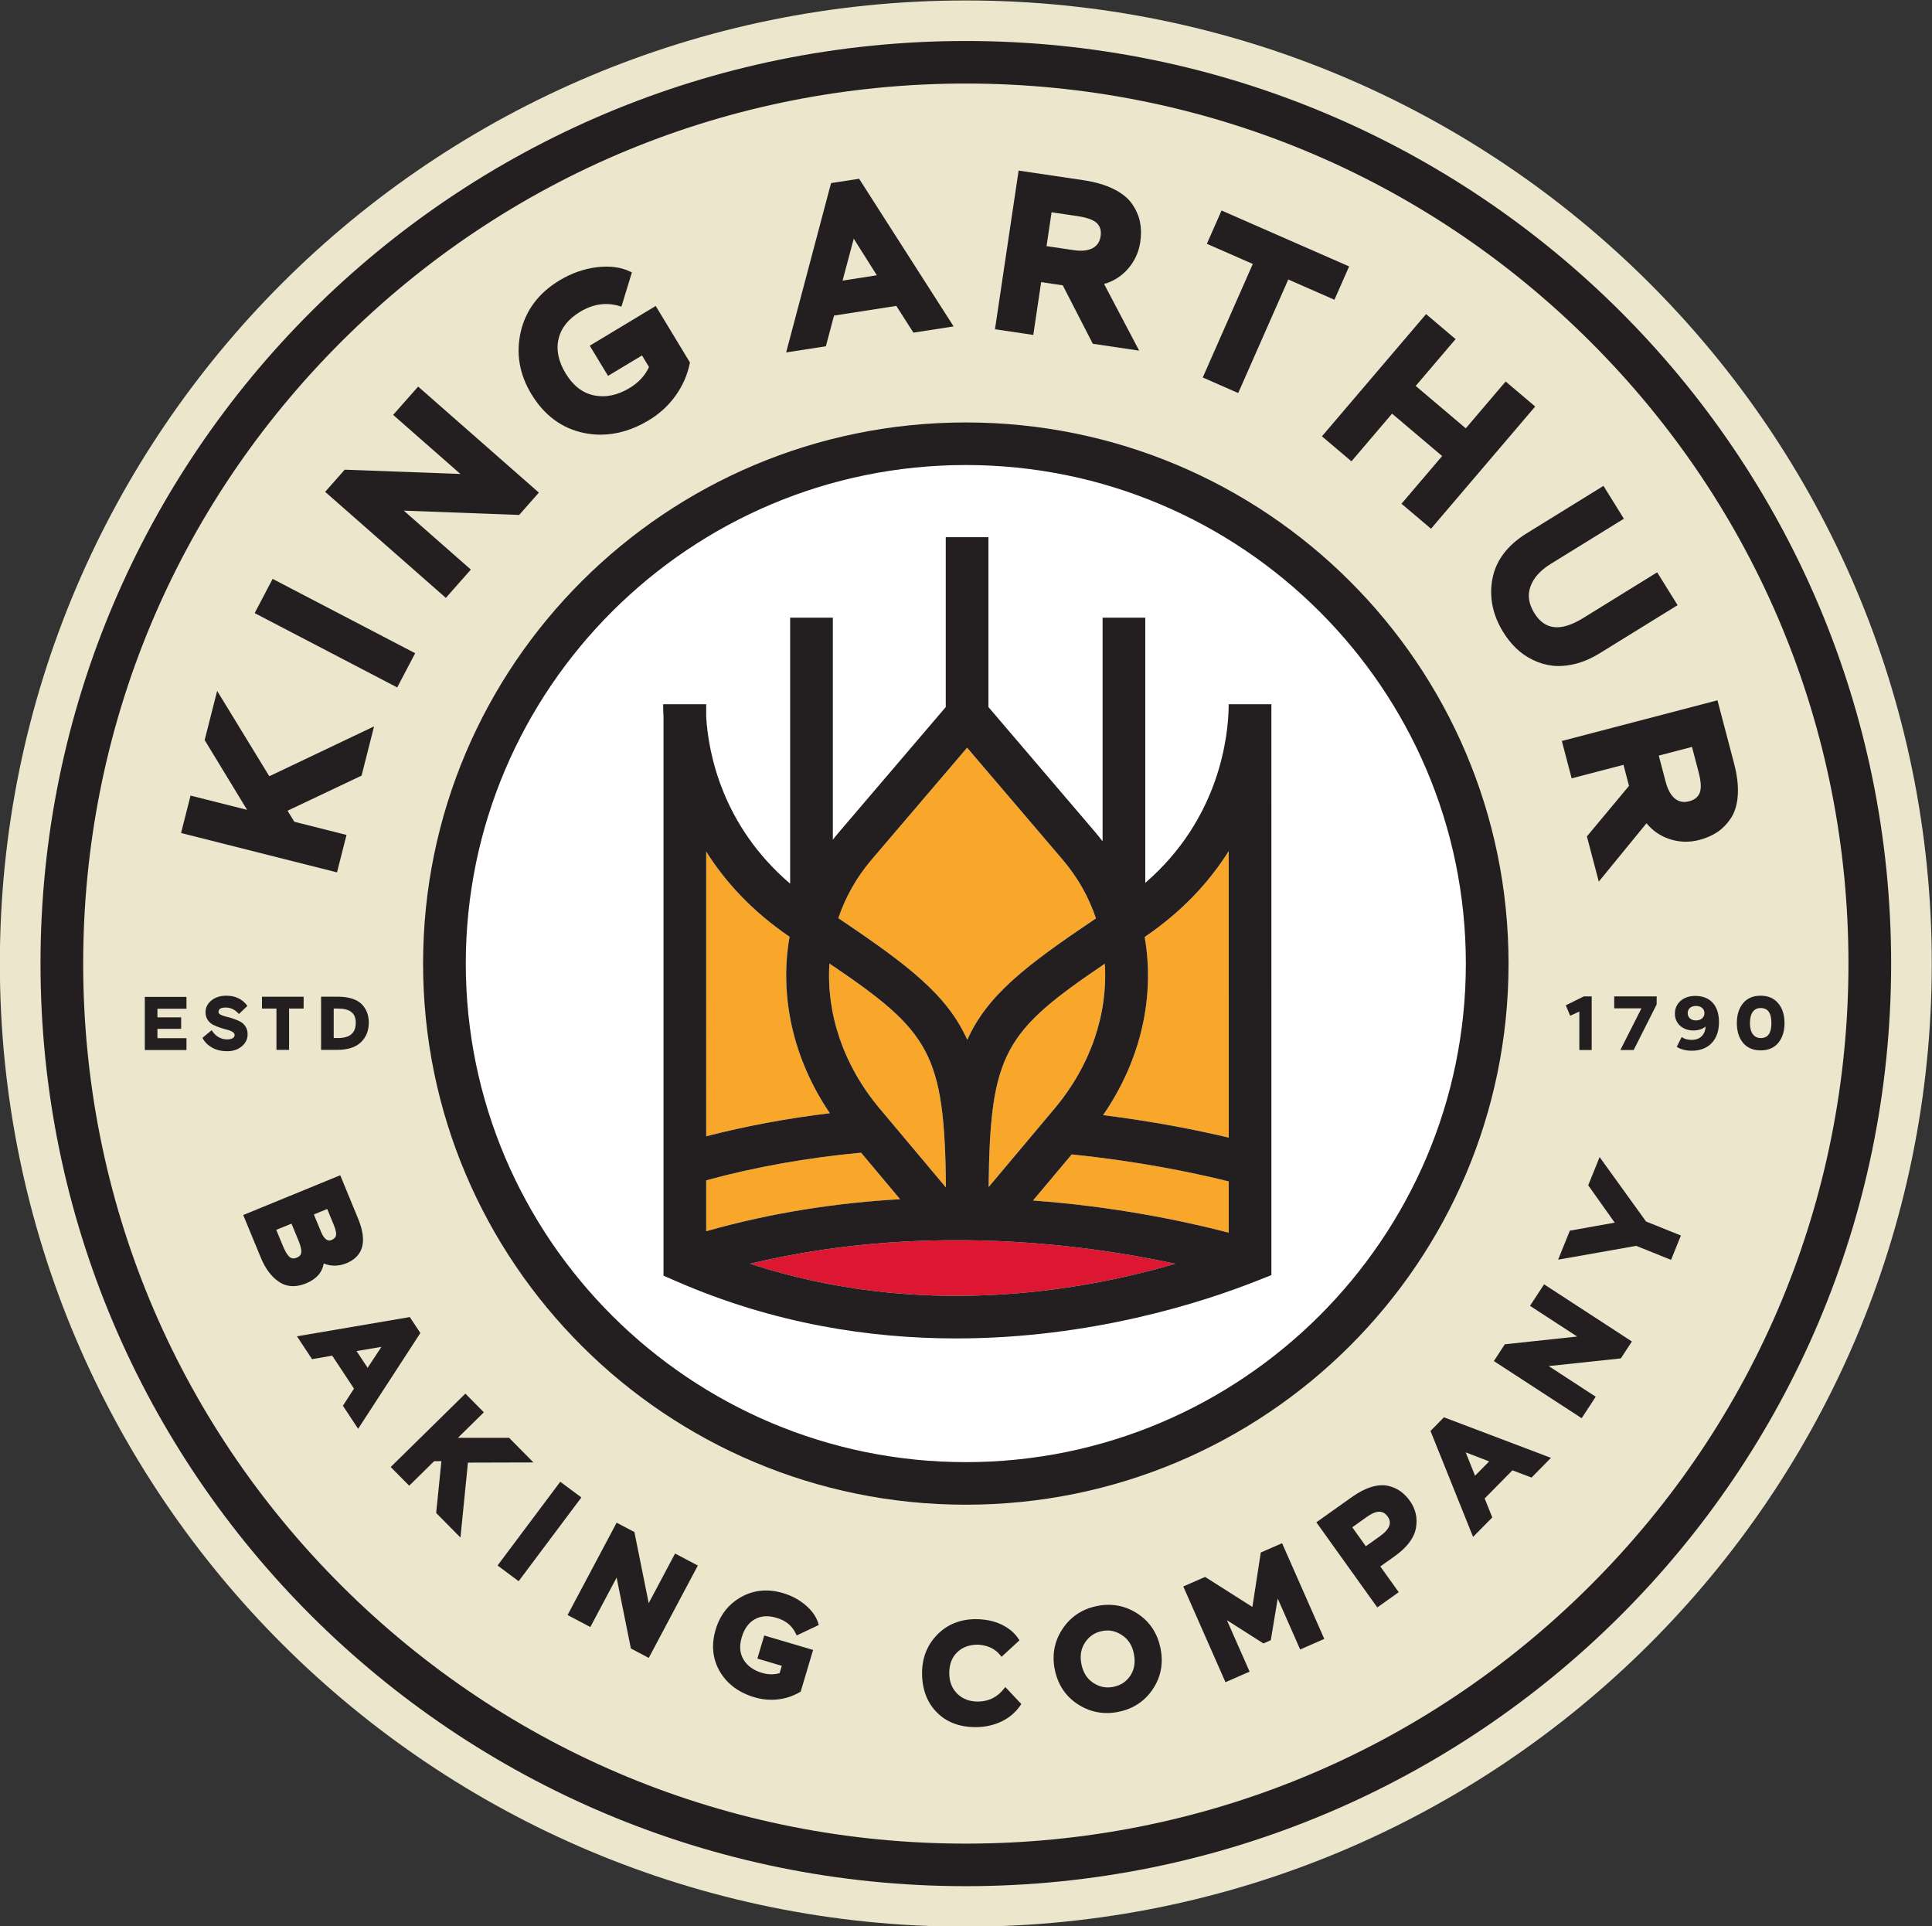
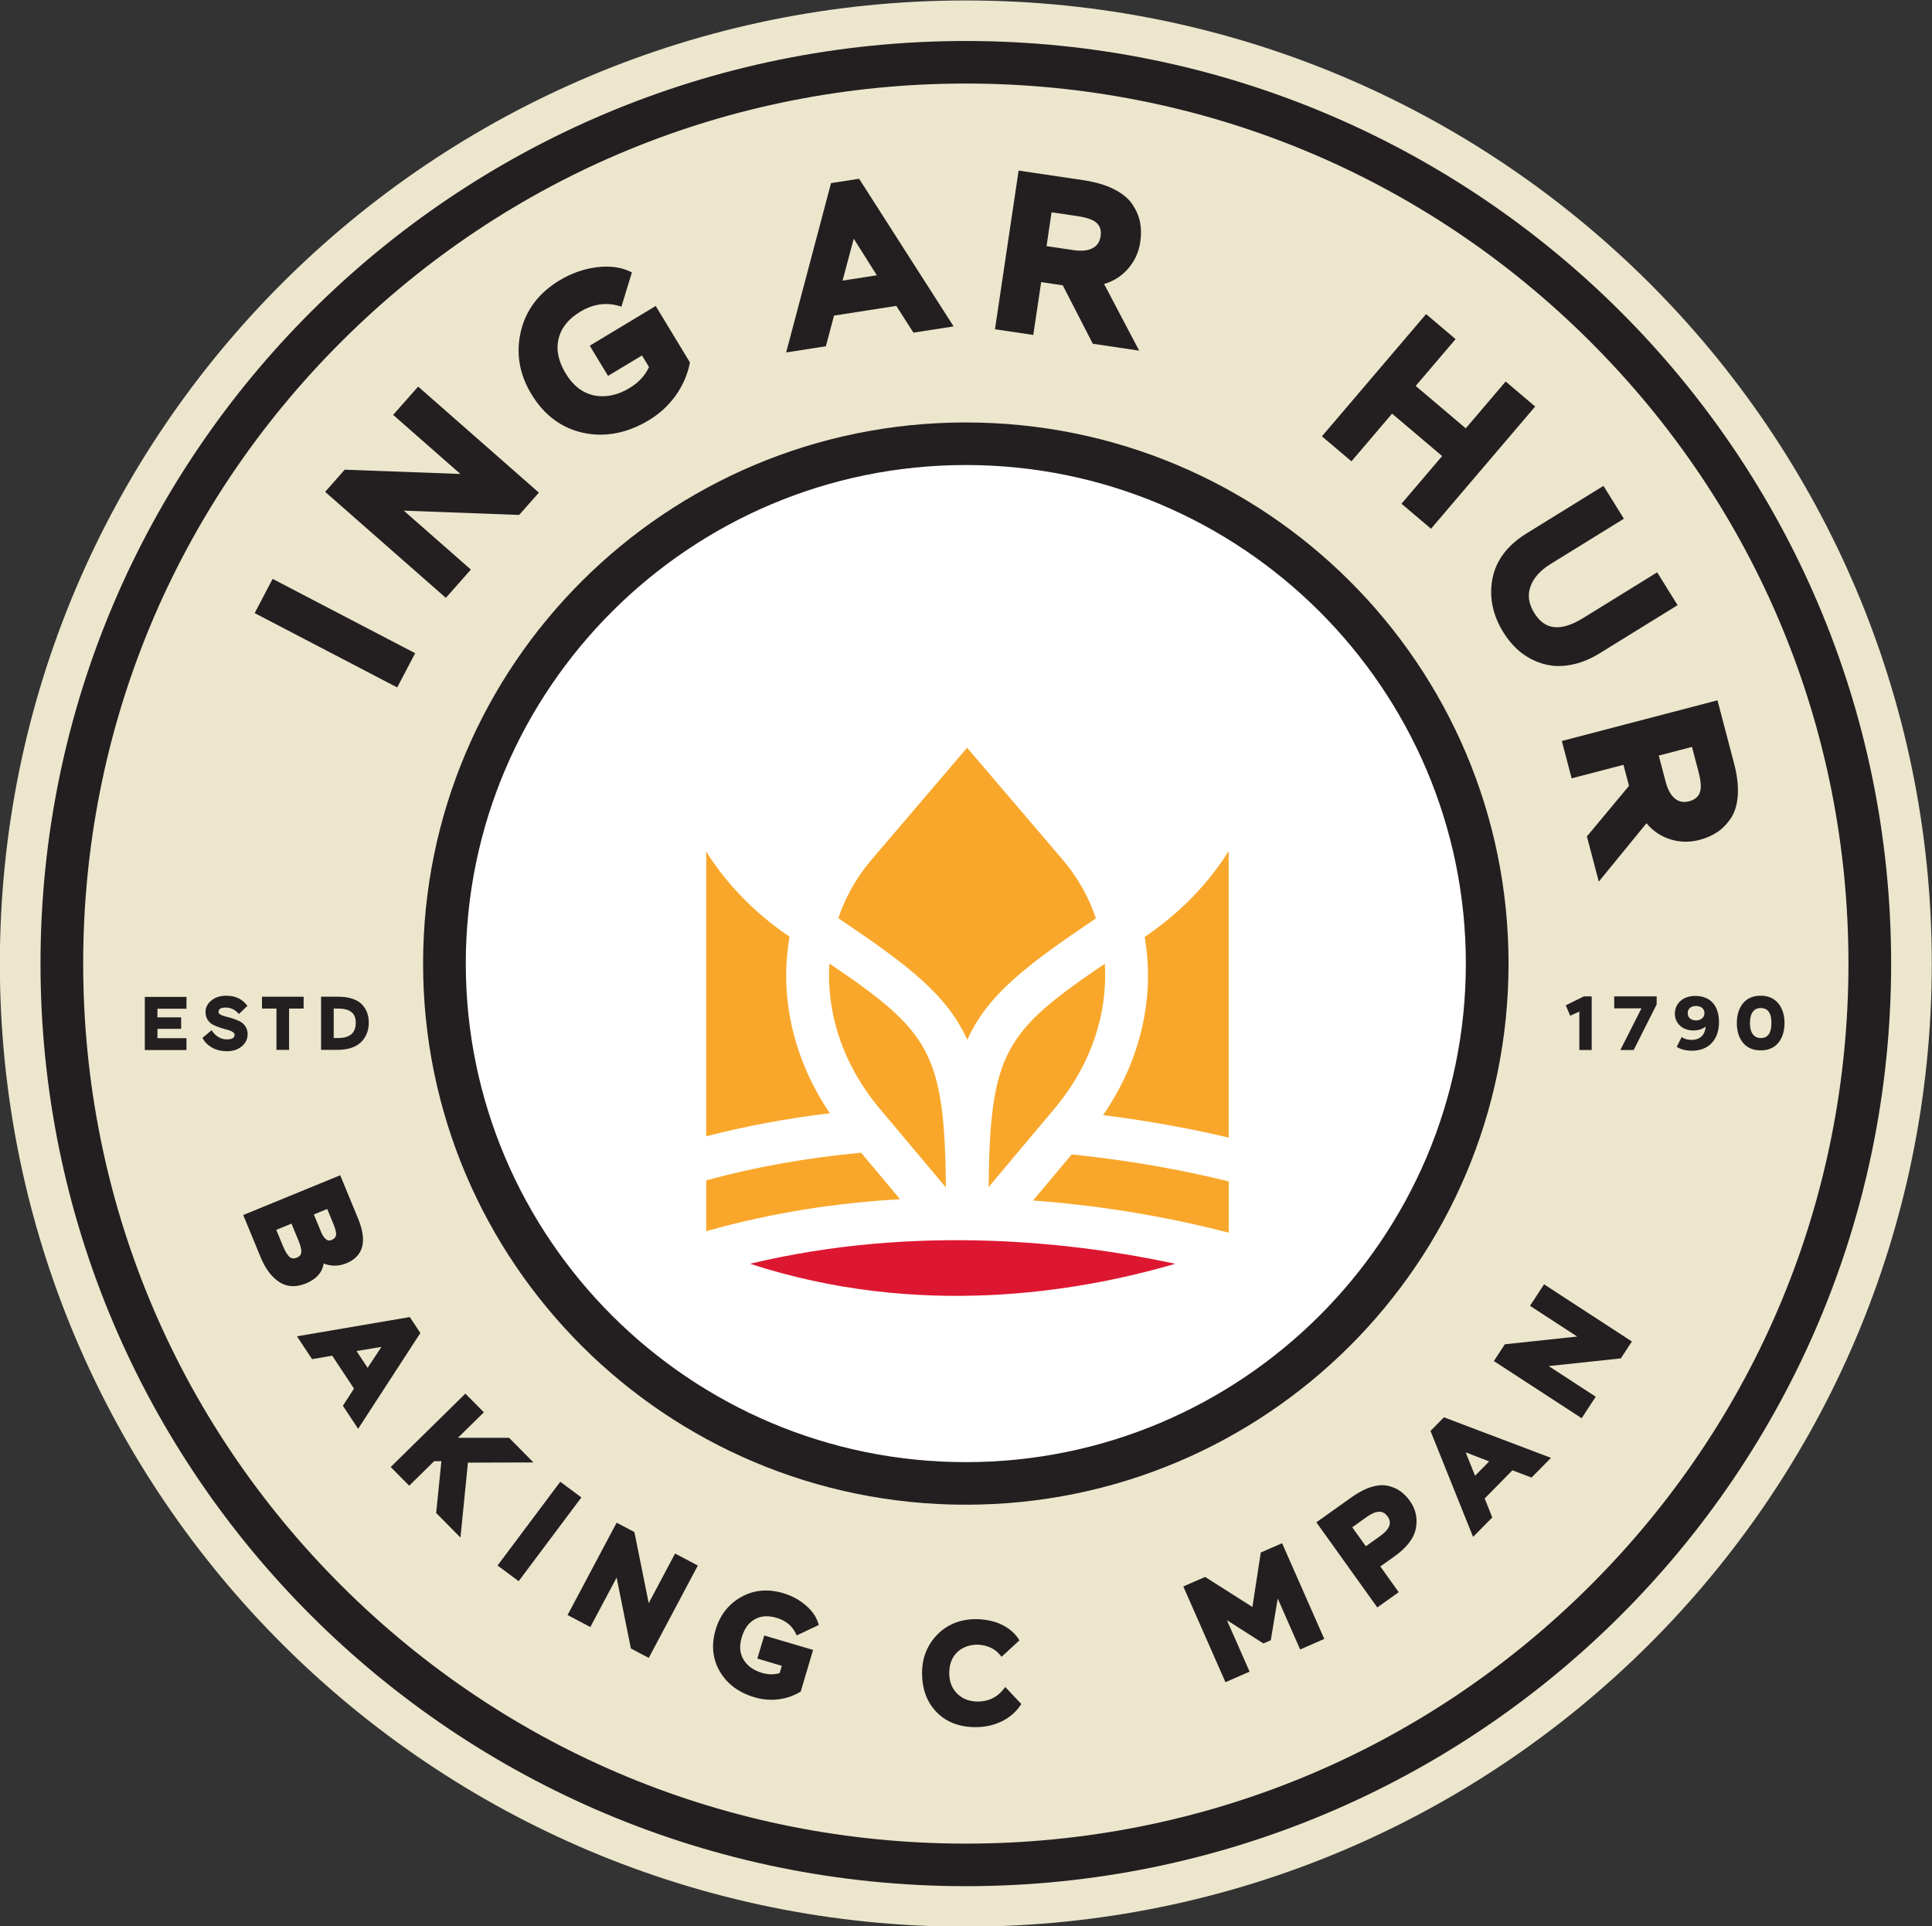
<svg xmlns="http://www.w3.org/2000/svg" xmlns:ns1="http://sodipodi.sourceforge.net/DTD/sodipodi-0.dtd" xmlns:ns2="http://www.inkscape.org/namespaces/inkscape" viewBox="0 0 1000 996.955" version="1.1" id="svg10" ns1:docname="A.svg" width="1000" height="996.955" ns2:version="0.92.4 (5da689c313, 2019-01-14)">
  <rect x="0" y="0" width="1000" height="996.955" fill="#333333" stroke="none" />
  <defs id="defs14">
    <clipPath id="clip-path" transform="translate(0)">
      <rect y="0" x="0" width="267.02" height="23.9" style="fill:none" id="rect1122" />
    </clipPath>
    <clipPath clipPathUnits="userSpaceOnUse" id="clipPath598">
      <path d="M 248.462,651.198 H 363.058 V 765.445 H 248.462 Z" id="path596" ns2:connector-curvature="0" />
    </clipPath>
  </defs>
  <ns1:namedview pagecolor="#ffffff" bordercolor="#666666" borderopacity="1" objecttolerance="10" gridtolerance="10" guidetolerance="10" ns2:pageopacity="0" ns2:pageshadow="2" ns2:window-width="1920" ns2:window-height="1017" id="namedview12" showgrid="false" fit-margin-top="0" fit-margin-left="0" fit-margin-right="0" fit-margin-bottom="0" ns2:zoom="0.35355339" ns2:cx="714.23795" ns2:cy="609.14144" ns2:window-x="1912" ns2:window-y="-8" ns2:window-maximized="1" ns2:current-layer="g776" />
  <g id="g592" transform="matrix(8.726,0,0,-8.726,-2168.156,6679.509)">
    <g id="g594" clip-path="url(#clipPath598)">
      <g id="g600" transform="translate(305.76,765.445)">
        <path d="m 0,0 c -31.645,0 -57.298,-25.575 -57.298,-57.124 0,-31.548 25.653,-57.123 57.298,-57.123 31.645,0 57.298,25.575 57.298,57.123 C 57.298,-25.575 31.645,0 0,0" style="fill:#ece6cd;fill-opacity:1;fill-rule:nonzero;stroke:none" id="path602" ns2:connector-curvature="0" />
      </g>
      <g id="g604" transform="translate(305.76,737.892)">
        <path d="m 0,0 c -16.355,0 -29.661,-13.266 -29.661,-29.571 0,-16.305 13.306,-29.571 29.661,-29.571 16.355,0 29.661,13.266 29.661,29.571 C 29.661,-13.266 16.355,0 0,0" style="fill:#ffffff;fill-opacity:1;fill-rule:nonzero;stroke:none" id="path606" ns2:connector-curvature="0" />
      </g>
      <g id="g608" transform="translate(321.353,697.999)">
        <path d="M 0,0 -0.001,16.994 C -1.113,15.223 -2.708,13.445 -4.984,11.9 -4.366,8.375 -5.195,4.598 -7.453,1.333 -4.466,0.96 -1.935,0.458 0,0" style="fill:#f9a72b;fill-opacity:1;fill-rule:nonzero;stroke:none" id="path610" ns2:connector-curvature="0" />
      </g>
      <g id="g612" transform="translate(298.197,711.013)">
        <path d="m 0,0 c 4.201,-2.825 6.457,-4.564 7.649,-7.214 1.191,2.646 3.442,4.385 7.632,7.202 -0.419,1.249 -1.076,2.43 -1.978,3.486 L 7.638,10.111 1.974,3.474 C 1.075,2.421 0.419,1.244 0,0" style="fill:#f9a72b;fill-opacity:1;fill-rule:nonzero;stroke:none" id="path614" ns2:connector-curvature="0" />
      </g>
      <g id="g616" transform="translate(290.36,714.964)">
        <path d="m 0,0 v -16.887 c 2.361,0.609 4.816,1.066 7.335,1.367 C 5.133,-12.276 4.331,-8.54 4.946,-5.052 2.692,-3.519 1.108,-1.757 0,0" style="fill:#f9a72b;fill-opacity:1;fill-rule:nonzero;stroke:none" id="path618" ns2:connector-curvature="0" />
      </g>
      <g id="g620" transform="translate(309.745,694.268)">
        <path d="M 0,0 C 4.805,-0.352 8.851,-1.19 11.609,-1.908 V 1.134 C 9.384,1.685 6.182,2.336 2.296,2.734 Z" style="fill:#f9a72b;fill-opacity:1;fill-rule:nonzero;stroke:none" id="path622" ns2:connector-curvature="0" />
      </g>
      <g id="g624" transform="translate(307.111,695.064)">
        <path d="m 0,0 3.916,4.663 c 2.167,2.58 3.165,5.651 2.976,8.584 C 0.952,9.227 0.086,7.979 0,0" style="fill:#f9a72b;fill-opacity:1;fill-rule:nonzero;stroke:none" id="path626" ns2:connector-curvature="0" />
      </g>
      <g id="g628" transform="translate(290.36,695.465)">
        <path d="m 0,0 v -3.018 c 3.948,1.12 7.836,1.691 11.503,1.897 L 9.187,1.638 C 6.006,1.345 2.922,0.795 0,0" style="fill:#f9a72b;fill-opacity:1;fill-rule:nonzero;stroke:none" id="path630" ns2:connector-curvature="0" />
      </g>
      <g id="g632" transform="translate(300.644,699.727)">
        <path d="M 0,0 3.937,-4.688 C 3.853,3.322 2.989,4.563 -2.975,8.597 -3.167,5.661 -2.17,2.584 0,0" style="fill:#f9a72b;fill-opacity:1;fill-rule:nonzero;stroke:none" id="path634" ns2:connector-curvature="0" />
      </g>
      <g id="g636" transform="translate(292.961,690.517)">
        <path d="M 0,0 C 9.949,-3.247 19.349,-1.718 25.223,-0.001 19.323,1.268 9.941,2.379 0,0" style="fill:#dd1731;fill-opacity:1;fill-rule:nonzero;stroke:none" id="path638" ns2:connector-curvature="0" />
      </g>
      <g id="g640" transform="translate(342.781,671.413)">
        <path d="m 0,0 c -9.889,-9.858 -23.036,-15.288 -37.021,-15.288 -13.984,0 -27.132,5.43 -37.021,15.288 -9.888,9.858 -15.334,22.966 -15.334,36.908 0,13.942 5.446,27.049 15.334,36.908 9.889,9.858 23.037,15.288 37.021,15.288 13.985,0 27.132,-5.43 37.021,-15.288 C 9.889,63.957 15.334,50.85 15.334,36.908 15.334,22.966 9.889,9.858 0,0 m -37.021,91.628 c -30.313,0 -54.887,-24.499 -54.887,-54.72 0,-30.221 24.574,-54.72 54.887,-54.72 30.314,0 54.887,24.499 54.887,54.72 0,30.221 -24.573,54.72 -54.887,54.72" style="fill:#231f20;fill-opacity:1;fill-rule:nonzero;stroke:none" id="path642" ns2:connector-curvature="0" />
      </g>
      <g id="g644" transform="translate(267.88,693.766)">
        <path d="M 0,0 0.384,-0.931 C 0.536,-1.299 0.542,-1.484 0.521,-1.574 0.493,-1.692 0.404,-1.78 0.251,-1.844 0.14,-1.889 0.042,-1.877 -0.058,-1.807 c -0.114,0.079 -0.218,0.23 -0.308,0.449 l -0.427,1.033 z m -1.541,-2.593 c -0.022,-0.137 -0.106,-0.23 -0.263,-0.295 -0.167,-0.069 -0.299,-0.058 -0.415,0.032 -0.133,0.104 -0.272,0.329 -0.412,0.671 l -0.391,0.946 0.903,0.37 0.417,-1.009 c 0.164,-0.398 0.178,-0.608 0.161,-0.715 m 1.331,-0.64 c 0.44,-0.177 0.894,-0.172 1.351,0.015 0.506,0.208 0.821,0.542 0.935,0.993 0.11,0.437 0.029,0.992 -0.242,1.649 L 0.772,2 -4.982,-0.358 -3.945,-2.871 c 0.279,-0.677 0.648,-1.168 1.095,-1.457 0.255,-0.167 0.532,-0.249 0.83,-0.249 0.241,0 0.495,0.055 0.762,0.164 0.612,0.251 0.964,0.647 1.048,1.18" style="fill:#231f20;fill-opacity:1;fill-rule:nonzero;stroke:none" id="path646" ns2:connector-curvature="0" />
      </g>
      <g id="g648" transform="translate(271.096,685.588)">
        <path d="m 0,0 -0.819,-1.243 -0.656,0.994 z m 1.683,1.768 -6.693,-1.142 0.895,-1.354 1.196,0.205 1.292,-1.954 -0.659,-1.016 0.904,-1.367 3.691,5.681 z" style="fill:#231f20;fill-opacity:1;fill-rule:nonzero;stroke:none" id="path650" ns2:connector-curvature="0" />
      </g>
      <g id="g652" transform="translate(278.668,680.194)">
        <path d="m 0,0 -3.036,-0.001 1.54,1.514 -1.097,1.108 -4.429,-4.353 1.097,-1.109 1.48,1.454 0.43,0.002 -0.31,-3.074 1.441,-1.457 0.443,4.444 3.886,0.011 z" style="fill:#231f20;fill-opacity:1;fill-rule:nonzero;stroke:none" id="path654" ns2:connector-curvature="0" />
      </g>
      <g id="g656" transform="translate(281.704,677.588)">
        <path d="m 0,0 -3.72,-4.967 1.251,-0.931 3.721,4.967 z" style="fill:#231f20;fill-opacity:1;fill-rule:nonzero;stroke:none" id="path658" ns2:connector-curvature="0" />
      </g>
      <g id="g660" transform="translate(286.95,670.387)">
        <path d="m 0,0 -0.849,4.218 -1.053,0.555 -2.911,-5.478 1.35,-0.712 1.56,2.934 0.845,-4.205 1.061,-0.56 2.911,5.479 -1.35,0.713 z" style="fill:#231f20;fill-opacity:1;fill-rule:nonzero;stroke:none" id="path662" ns2:connector-curvature="0" />
      </g>
      <g id="g664" transform="translate(293.246,669.433)">
        <path d="m 0,0 c 0.368,0.204 0.789,0.232 1.287,0.084 0.55,-0.162 0.924,-0.469 1.144,-0.937 L 2.482,-0.96 3.791,-0.342 3.762,-0.244 C 3.646,0.147 3.392,0.511 3.006,0.838 2.625,1.162 2.176,1.402 1.67,1.551 0.773,1.816 -0.061,1.738 -0.81,1.319 -1.558,0.9 -2.067,0.252 -2.323,-0.608 c -0.271,-0.91 -0.188,-1.748 0.246,-2.492 0.434,-0.739 1.126,-1.254 2.058,-1.529 0.331,-0.099 0.665,-0.148 0.999,-0.148 0.137,0 0.273,0.008 0.409,0.025 0.468,0.057 0.902,0.205 1.292,0.438 L 2.72,-4.29 3.455,-1.821 0.557,-0.964 0.149,-2.334 1.599,-2.763 1.47,-3.195 c -0.324,-0.099 -0.676,-0.096 -1.048,0.014 -0.503,0.15 -0.871,0.415 -1.094,0.789 -0.224,0.376 -0.258,0.81 -0.104,1.326 C -0.626,-0.56 -0.365,-0.201 0,0" style="fill:#231f20;fill-opacity:1;fill-rule:nonzero;stroke:none" id="path666" ns2:connector-curvature="0" />
      </g>
      <g id="g668" transform="translate(308.016,665.305)">
        <path d="m 0,0 c -0.399,-0.505 -0.907,-0.752 -1.553,-0.756 -0.486,0.007 -0.885,0.149 -1.205,0.462 -0.32,0.314 -0.477,0.712 -0.48,1.218 -0.003,0.515 0.151,0.931 0.458,1.235 0.307,0.303 0.72,0.459 1.227,0.462 0.242,-0.013 0.484,-0.052 0.73,-0.16 0.244,-0.107 0.448,-0.263 0.607,-0.462 L -0.136,1.9 0.924,2.876 0.871,2.96 C 0.641,3.317 0.296,3.606 -0.153,3.82 -0.599,4.032 -1.105,4.126 -1.655,4.135 -2.596,4.131 -3.374,3.815 -3.967,3.197 -4.559,2.58 -4.856,1.812 -4.852,0.916 c 0.005,-0.954 0.301,-1.733 0.88,-2.316 0.574,-0.579 1.345,-0.871 2.291,-0.871 h 0.025 c 0.551,0.002 1.063,0.116 1.524,0.339 0.463,0.223 0.838,0.544 1.114,0.953 l 0.054,0.078 -0.95,1.009 z" style="fill:#231f20;fill-opacity:1;fill-rule:nonzero;stroke:none" id="path670" ns2:connector-curvature="0" />
      </g>
      <g id="g672" transform="translate(315.528,666.102)">
-         <path d="m 0,0 c -0.236,-0.365 -0.567,-0.586 -1.014,-0.678 -0.435,-0.088 -0.826,-0.011 -1.195,0.236 -0.37,0.245 -0.599,0.606 -0.7,1.103 -0.101,0.496 -0.032,0.917 0.212,1.288 0.244,0.37 0.574,0.593 1.009,0.681 0.109,0.023 0.215,0.034 0.319,0.034 0.299,0 0.583,-0.091 0.861,-0.273 C -0.133,2.146 0.099,1.786 0.199,1.291 0.301,0.795 0.233,0.361 0,0 M 0.414,3.667 C -0.31,4.14 -1.12,4.291 -1.99,4.115 -2.867,3.937 -3.555,3.478 -4.035,2.752 -4.515,2.026 -4.668,1.214 -4.49,0.34 c 0.182,-0.89 0.643,-1.582 1.371,-2.055 0.531,-0.345 1.106,-0.518 1.717,-0.518 0.225,0 0.456,0.024 0.691,0.072 C 0.16,-1.985 0.846,-1.53 1.327,-0.81 1.808,-0.089 1.961,0.726 1.78,1.61 1.599,2.502 1.139,3.194 0.414,3.667" style="fill:#231f20;fill-opacity:1;fill-rule:nonzero;stroke:none" id="path674" ns2:connector-curvature="0" />
-       </g>
+         </g>
      <g id="g676" transform="translate(323.256,673.39)">
        <path d="m 0,0 -0.497,-3.229 -2.805,1.782 -1.294,-0.566 2.502,-5.678 1.431,0.627 -1.345,3.05 2.164,-1.379 0.438,0.192 0.411,2.471 1.331,-3.021 1.43,0.627 -2.502,5.677 z" style="fill:#231f20;fill-opacity:1;fill-rule:nonzero;stroke:none" id="path678" ns2:connector-curvature="0" />
      </g>
      <g id="g680" transform="translate(330.877,674.973)">
        <path d="m 0,0 c -0.073,-0.199 -0.261,-0.409 -0.56,-0.621 l -0.829,-0.59 -0.805,1.125 0.87,0.62 C -0.995,0.767 -0.716,0.866 -0.495,0.83 -0.342,0.804 -0.212,0.715 -0.099,0.556 0.036,0.368 0.068,0.187 0,0 M 0.667,2.048 C 0.459,2.197 0.212,2.306 -0.066,2.371 -0.35,2.438 -0.682,2.417 -1.054,2.307 -1.417,2.199 -1.806,1.999 -2.209,1.713 l -2.115,-1.504 3.615,-5.049 1.271,0.905 -1.092,1.526 0.842,0.599 c 0.732,0.521 1.159,1.083 1.269,1.672 C 1.69,0.45 1.569,0.996 1.22,1.484 1.057,1.712 0.871,1.901 0.667,2.048" style="fill:#231f20;fill-opacity:1;fill-rule:nonzero;stroke:none" id="path682" ns2:connector-curvature="0" />
      </g>
      <g id="g684" transform="translate(336.802,678.794)">
-         <path d="m 0,0 -0.836,-0.849 -0.555,1.387 z m -3.479,1.807 2.526,-6.285 1.139,1.156 -0.451,1.124 1.646,1.67 1.134,-0.43 1.152,1.169 -6.349,2.406 z" style="fill:#231f20;fill-opacity:1;fill-rule:nonzero;stroke:none" id="path686" ns2:connector-curvature="0" />
+         <path d="m 0,0 -0.836,-0.849 -0.555,1.387 z m -3.479,1.807 2.526,-6.285 1.139,1.156 -0.451,1.124 1.646,1.67 1.134,-0.43 1.152,1.169 -6.349,2.406 " style="fill:#231f20;fill-opacity:1;fill-rule:nonzero;stroke:none" id="path686" ns2:connector-curvature="0" />
      </g>
      <g id="g688" transform="translate(339.226,688.021)">
        <path d="m 0,0 2.798,-1.821 -4.291,-0.459 -0.652,-0.995 5.209,-3.39 0.835,1.275 -2.79,1.817 4.223,0.45 0.055,0.006 0.657,1.003 -5.209,3.39 z" style="fill:#231f20;fill-opacity:1;fill-rule:nonzero;stroke:none" id="path690" ns2:connector-curvature="0" />
      </g>
      <g id="g692" transform="translate(343.355,696.844)">
-         <path d="m 0,0 -0.677,-1.673 1.573,-2.215 -2.662,-0.476 -0.696,-1.721 4.633,0.82 2.067,-0.831 0.584,1.443 -2.067,0.832 z" style="fill:#231f20;fill-opacity:1;fill-rule:nonzero;stroke:none" id="path694" ns2:connector-curvature="0" />
-       </g>
+         </g>
      <g id="g696" transform="translate(269.025,715.951)">
-         <path d="M 0,0 -3.096,0.781 -3.497,1.436 0.893,3.518 1.634,6.438 -4.58,3.481 -7.674,8.543 -8.415,5.627 -5.898,1.488 -9.251,2.334 -9.815,0.114 -0.564,-2.221 Z" style="fill:#231f20;fill-opacity:1;fill-rule:nonzero;stroke:none" id="path698" ns2:connector-curvature="0" />
-       </g>
+         </g>
      <g id="g700" transform="translate(273.097,726.729)">
        <path d="M 0,0 -8.455,4.409 -9.52,2.379 -1.065,-2.03 Z" style="fill:#231f20;fill-opacity:1;fill-rule:nonzero;stroke:none" id="path702" ns2:connector-curvature="0" />
      </g>
      <g id="g704" transform="translate(276.401,731.69)">
        <path d="M 0,0 -3.979,3.495 2.864,3.24 4.034,4.564 -3.127,10.853 -4.611,9.175 -0.622,5.671 -7.427,5.922 -7.483,5.924 -8.644,4.61 l 7.16,-6.289 z" style="fill:#231f20;fill-opacity:1;fill-rule:nonzero;stroke:none" id="path706" ns2:connector-curvature="0" />
      </g>
      <g id="g708" transform="translate(283.08,739.798)">
        <path d="m 0,0 c 0.338,-0.072 0.676,-0.107 1.015,-0.107 0.956,0 1.914,0.285 2.859,0.854 0.641,0.386 1.178,0.88 1.597,1.469 0.418,0.588 0.7,1.233 0.836,1.914 L 6.316,4.175 4.286,7.526 0.373,5.17 1.458,3.38 3.472,4.592 3.887,3.906 C 3.661,3.404 3.272,2.984 2.732,2.658 2.018,2.228 1.311,2.083 0.629,2.222 -0.05,2.362 -0.616,2.8 -1.054,3.523 -1.489,4.241 -1.631,4.932 -1.477,5.578 -1.324,6.224 -0.892,6.764 -0.196,7.183 0.575,7.647 1.359,7.76 2.137,7.52 L 2.251,7.485 2.873,9.517 2.782,9.561 C 2.221,9.833 1.547,9.92 0.777,9.823 0.015,9.726 -0.723,9.465 -1.417,9.047 -2.647,8.307 -3.421,7.282 -3.718,6.002 -4.015,4.722 -3.803,3.476 -3.089,2.298 -2.333,1.049 -1.293,0.276 0,0" style="fill:#231f20;fill-opacity:1;fill-rule:nonzero;stroke:none" id="path710" ns2:connector-curvature="0" />
      </g>
      <g id="g712" transform="translate(298.449,748.829)">
        <path d="M 0,0 0.663,2.487 2.033,0.316 Z M -0.507,-2.075 3.188,-1.5 4.203,-3.087 6.587,-2.716 0.981,6.041 -0.683,5.783 -3.347,-4.261 -0.99,-3.894 Z" style="fill:#231f20;fill-opacity:1;fill-rule:nonzero;stroke:none" id="path714" ns2:connector-curvature="0" />
      </g>
      <g id="g716" transform="translate(310.847,752.882)">
        <path d="M 0,0 1.526,-0.227 C 2.111,-0.313 2.506,-0.458 2.7,-0.658 2.888,-0.85 2.956,-1.101 2.908,-1.424 2.858,-1.755 2.703,-1.985 2.434,-2.129 2.158,-2.276 1.778,-2.316 1.306,-2.246 l -1.605,0.238 z m -0.618,-4.143 1.282,-0.19 1.781,-3.466 2.75,-0.408 -2.081,3.955 c 0.543,0.154 1.009,0.444 1.387,0.864 0.412,0.457 0.667,1 0.759,1.615 0.063,0.423 0.059,0.82 -0.012,1.181 C 5.176,-0.229 5.022,0.13 4.791,0.474 4.557,0.823 4.186,1.125 3.691,1.374 3.203,1.619 2.595,1.797 1.884,1.903 l -3.839,0.569 -1.403,-9.411 2.273,-0.337 z" style="fill:#231f20;fill-opacity:1;fill-rule:nonzero;stroke:none" id="path718" ns2:connector-curvature="0" />
      </g>
      <g id="g720" transform="translate(321.917,742.161)">
-         <path d="M 0,0 2.97,6.733 5.708,5.533 6.579,7.509 -0.988,10.826 -1.859,8.85 0.866,7.656 -2.103,0.922 Z" style="fill:#231f20;fill-opacity:1;fill-rule:nonzero;stroke:none" id="path722" ns2:connector-curvature="0" />
-       </g>
+         </g>
      <g id="g724" transform="translate(328.634,738.11)">
        <path d="M 0,0 2.41,2.828 5.379,0.313 2.969,-2.515 4.72,-3.998 10.899,3.251 9.148,4.735 6.781,1.957 3.811,4.472 6.178,7.249 4.427,8.732 -1.751,1.483 Z" style="fill:#231f20;fill-opacity:1;fill-rule:nonzero;stroke:none" id="path726" ns2:connector-curvature="0" />
      </g>
      <g id="g728" transform="translate(336.995,731.136)">
        <path d="m 0,0 c -0.203,-1.082 0.016,-2.148 0.65,-3.169 0.219,-0.352 0.473,-0.669 0.753,-0.941 0.283,-0.274 0.614,-0.505 0.983,-0.687 0.371,-0.183 0.765,-0.3 1.171,-0.349 0.12,-0.015 0.243,-0.022 0.37,-0.022 0.305,0 0.63,0.042 0.971,0.124 0.48,0.117 0.973,0.33 1.464,0.632 L 10.985,-1.557 9.774,0.391 5.379,-2.324 C 4.062,-3.136 3.117,-3.041 2.491,-2.032 2.153,-1.488 2.075,-0.975 2.254,-0.463 2.433,0.051 2.835,0.504 3.449,0.883 L 7.799,3.57 6.589,5.518 2.035,2.705 C 0.888,1.997 0.203,1.087 0,0" style="fill:#231f20;fill-opacity:1;fill-rule:nonzero;stroke:none" id="path730" ns2:connector-curvature="0" />
      </g>
      <g id="g732" transform="translate(349.289,718.439)">
        <path d="m 0,0 c -0.104,-0.249 -0.308,-0.409 -0.625,-0.492 -0.325,-0.085 -0.598,-0.034 -0.836,0.156 -0.245,0.197 -0.431,0.53 -0.552,0.989 l -0.412,1.565 1.97,0.515 0.391,-1.488 C 0.086,0.675 0.107,0.257 0,0 m 2.041,1.753 -0.984,3.744 -9.232,-2.413 0.582,-2.216 3.074,0.803 0.328,-1.249 -2.497,-2.996 0.705,-2.682 2.83,3.462 c 0.356,-0.437 0.807,-0.749 1.343,-0.931 0.583,-0.198 1.184,-0.218 1.787,-0.06 0.415,0.108 0.78,0.268 1.085,0.475 0.307,0.209 0.578,0.49 0.804,0.838 0.229,0.351 0.363,0.809 0.397,1.361 0.035,0.545 -0.04,1.172 -0.222,1.864" style="fill:#231f20;fill-opacity:1;fill-rule:nonzero;stroke:none" id="path734" ns2:connector-curvature="0" />
      </g>
      <g id="g736" transform="translate(257.061,703.193)">
        <path d="M 0,0 H 2.471 V 0.703 H 0.748 v 0.555 h 1.407 v 0.68 H 0.748 V 2.45 H 2.471 V 3.152 H 0 Z" style="fill:#231f20;fill-opacity:1;fill-rule:nonzero;stroke:none" id="path738" ns2:connector-curvature="0" />
      </g>
      <g id="g740" transform="translate(263.025,704.601)">
        <path d="m 0,0 c -0.089,0.131 -0.2,0.229 -0.331,0.293 -0.128,0.062 -0.27,0.12 -0.42,0.17 -0.152,0.05 -0.293,0.089 -0.419,0.117 -0.124,0.028 -0.228,0.066 -0.31,0.114 -0.076,0.044 -0.113,0.096 -0.113,0.158 0,0.175 0.142,0.261 0.434,0.261 0.284,0 0.539,-0.122 0.756,-0.361 L -0.382,0.728 0.122,1.211 0.105,1.233 c -0.291,0.386 -0.707,0.582 -1.238,0.582 -0.36,0 -0.658,-0.096 -0.885,-0.286 -0.23,-0.19 -0.346,-0.421 -0.346,-0.686 0,-0.182 0.045,-0.34 0.134,-0.47 0.089,-0.129 0.2,-0.227 0.331,-0.291 0.126,-0.061 0.267,-0.118 0.42,-0.169 0.149,-0.05 0.29,-0.09 0.419,-0.122 0.122,-0.029 0.226,-0.073 0.308,-0.128 0.077,-0.051 0.115,-0.111 0.115,-0.184 0,-0.072 -0.035,-0.131 -0.106,-0.179 -0.075,-0.051 -0.191,-0.077 -0.346,-0.077 -0.181,0 -0.352,0.047 -0.506,0.138 -0.155,0.091 -0.284,0.219 -0.383,0.378 l -0.019,0.03 -0.548,-0.453 0.012,-0.023 c 0.117,-0.225 0.303,-0.412 0.552,-0.555 0.249,-0.144 0.555,-0.216 0.91,-0.216 0.339,0 0.628,0.097 0.857,0.287 0.231,0.192 0.348,0.436 0.348,0.724 C 0.134,-0.289 0.089,-0.132 0,0" style="fill:#231f20;fill-opacity:1;fill-rule:nonzero;stroke:none" id="path742" ns2:connector-curvature="0" />
      </g>
      <g id="g744" transform="translate(265.618,703.203)">
        <path d="M 0,0 V 2.45 H 0.863 V 3.152 H -1.608 V 2.45 h 0.859 V 0 Z" style="fill:#231f20;fill-opacity:1;fill-rule:nonzero;stroke:none" id="path746" ns2:connector-curvature="0" />
      </g>
      <g id="g748" transform="translate(268.521,703.906)">
        <path d="M 0,0 H -0.256 V 1.747 H 0 C 0.709,1.747 1.053,1.475 1.053,0.913 1.053,0.298 0.709,0 0,0 M 0.856,2.329 C 0.617,2.409 0.332,2.45 0.009,2.45 h -1.014 v -3.153 h 0.948 c 0.625,0 1.1,0.151 1.411,0.448 0.313,0.298 0.471,0.691 0.471,1.168 0,0.214 -0.033,0.412 -0.098,0.589 C 1.662,1.679 1.56,1.843 1.424,1.988 1.287,2.134 1.096,2.248 0.856,2.329" style="fill:#231f20;fill-opacity:1;fill-rule:nonzero;stroke:none" id="path750" ns2:connector-curvature="0" />
      </g>
      <g id="g752" transform="translate(342.885,703.194)">
        <path d="M 0,0 V 3.18 H -0.469 L -1.511,2.665 -1.537,2.652 -1.276,2.033 -0.733,2.281 V 0 Z" style="fill:#231f20;fill-opacity:1;fill-rule:nonzero;stroke:none" id="path754" ns2:connector-curvature="0" />
      </g>
      <g id="g756" transform="translate(345.375,703.194)">
        <path d="M 0,0 1.362,2.703 1.366,3.18 h -2.52 V 2.472 H 0.461 L -0.79,0 Z" style="fill:#231f20;fill-opacity:1;fill-rule:nonzero;stroke:none" id="path758" ns2:connector-curvature="0" />
      </g>
      <g id="g760" transform="translate(352.915,703.904)">
        <path d="m 0,0 c -0.199,0 -0.353,0.073 -0.468,0.223 -0.116,0.152 -0.175,0.376 -0.175,0.668 0,0.292 0.058,0.516 0.171,0.667 0.112,0.15 0.263,0.222 0.463,0.222 C 0.421,1.78 0.63,1.489 0.63,0.891 0.63,0.292 0.424,0 0,0 m 1.036,2.059 c -0.248,0.3 -0.599,0.453 -1.045,0.453 -0.448,0 -0.8,-0.152 -1.045,-0.45 C -1.297,1.765 -1.42,1.371 -1.42,0.891 c 0,-0.484 0.123,-0.879 0.366,-1.174 0.245,-0.298 0.6,-0.448 1.054,-0.448 0.445,0 0.796,0.151 1.041,0.45 0.243,0.298 0.366,0.691 0.366,1.172 0,0.477 -0.124,0.871 -0.371,1.168" style="fill:#231f20;fill-opacity:1;fill-rule:nonzero;stroke:none" id="path762" ns2:connector-curvature="0" />
      </g>
      <g id="g764" transform="translate(349.074,704.95)">
        <path d="m 0,0 c -0.3,0 -0.494,0.169 -0.494,0.43 0,0.261 0.19,0.428 0.485,0.428 0.308,0 0.508,-0.167 0.508,-0.428 C 0.499,0.177 0.294,0 0,0 m -0.053,1.453 c -0.708,0 -1.202,-0.435 -1.202,-1.057 0,-0.575 0.46,-0.992 1.096,-0.992 0.297,0 0.548,0.081 0.733,0.234 -0.022,-0.246 -0.102,-0.439 -0.238,-0.575 -0.144,-0.144 -0.345,-0.217 -0.597,-0.217 -0.231,0 -0.414,0.049 -0.561,0.149 l -0.029,0.02 -0.295,-0.582 0.025,-0.015 c 0.217,-0.137 0.536,-0.216 0.873,-0.216 0.993,0 1.609,0.648 1.609,1.692 0,0.991 -0.515,1.559 -1.414,1.559" style="fill:#231f20;fill-opacity:1;fill-rule:nonzero;stroke:none" id="path766" ns2:connector-curvature="0" />
      </g>
      <g id="g768" transform="translate(309.745,694.268)">
-         <path d="M 0,0 2.296,2.734 C 6.182,2.336 9.384,1.685 11.609,1.134 V -1.908 C 8.851,-1.19 4.805,-0.352 0,0 M -16.784,-3.75 C -6.843,-1.372 2.539,-2.484 8.439,-3.751 2.566,-5.469 -6.834,-6.999 -16.784,-3.75 m -2.601,4.948 c 2.922,0.794 6.006,1.345 9.187,1.638 l 2.316,-2.759 c -3.667,-0.206 -7.555,-0.778 -11.503,-1.898 z m 0,19.498 c 1.108,-1.757 2.692,-3.518 4.946,-5.052 -0.615,-3.488 0.187,-7.223 2.389,-10.467 -2.518,-0.301 -4.974,-0.758 -7.335,-1.367 z m 7.31,-6.639 C -6.111,10.022 -5.247,8.782 -5.163,0.771 L -9.1,5.459 c -2.17,2.585 -3.168,5.662 -2.975,8.598 m 2.502,6.162 5.664,6.638 5.665,-6.638 c 0.902,-1.056 1.559,-2.237 1.978,-3.485 -4.19,-2.818 -6.442,-4.557 -7.632,-7.203 -1.192,2.65 -3.448,4.39 -7.649,7.214 0.419,1.245 1.075,2.421 1.974,3.474 M 4.259,14.043 C 4.448,11.111 3.45,8.04 1.283,5.459 L -2.633,0.797 c 0.086,7.979 0.952,9.227 6.892,13.246 m 7.349,6.682 10e-4,-16.994 C 9.673,4.189 7.142,4.692 4.156,5.064 c 2.257,3.265 3.086,7.042 2.468,10.568 2.277,1.544 3.872,3.322 4.984,5.093 m 2.534,8.709 H 11.607 V 29.311 C 11.583,27.582 11.093,22.673 6.66,18.839 v 15.73 H 4.128 V 21.305 c -0.143,0.186 -0.289,0.37 -0.443,0.55 l -6.328,7.413 V 39.342 H -5.175 V 29.268 l -6.327,-7.413 c -0.128,-0.15 -0.251,-0.302 -0.371,-0.456 v 13.17 h -2.532 V 18.792 c -4.051,3.46 -4.849,7.77 -4.98,9.88 v 0.762 h -2.553 c 0,-0.218 0.005,-0.474 0.021,-0.77 V -4.458 l 0.759,-0.33 c 5.774,-2.519 11.47,-3.392 16.595,-3.392 7.988,0 14.585,2.122 17.906,3.44 l 0.798,0.316 -10e-4,33.566 c 0.002,0.105 0.003,0.202 0.002,0.292" style="fill:#231f20;fill-opacity:1;fill-rule:nonzero;stroke:none" id="path770" ns2:connector-curvature="0" />
-       </g>
+         </g>
      <g id="g772" transform="translate(305.76,737.892)">
        <path d="m 0,0 c 16.355,0 29.661,-13.266 29.661,-29.571 0,-16.305 -13.306,-29.571 -29.661,-29.571 -16.355,0 -29.661,13.266 -29.661,29.571 C -29.661,-13.266 -16.355,0 0,0 m -32.193,-29.571 c 0,-17.726 14.413,-32.095 32.193,-32.095 17.78,0 32.193,14.369 32.193,32.095 0,17.726 -14.413,32.095 -32.193,32.095 -17.78,0 -32.193,-14.369 -32.193,-32.095" style="fill:#231f20;fill-opacity:1;fill-rule:nonzero;stroke:none" id="path774" ns2:connector-curvature="0" />
      </g>
    </g>
  </g>
  <g id="g776" transform="matrix(8.726,0,0,-8.726,691.378,647.561)" />
</svg>